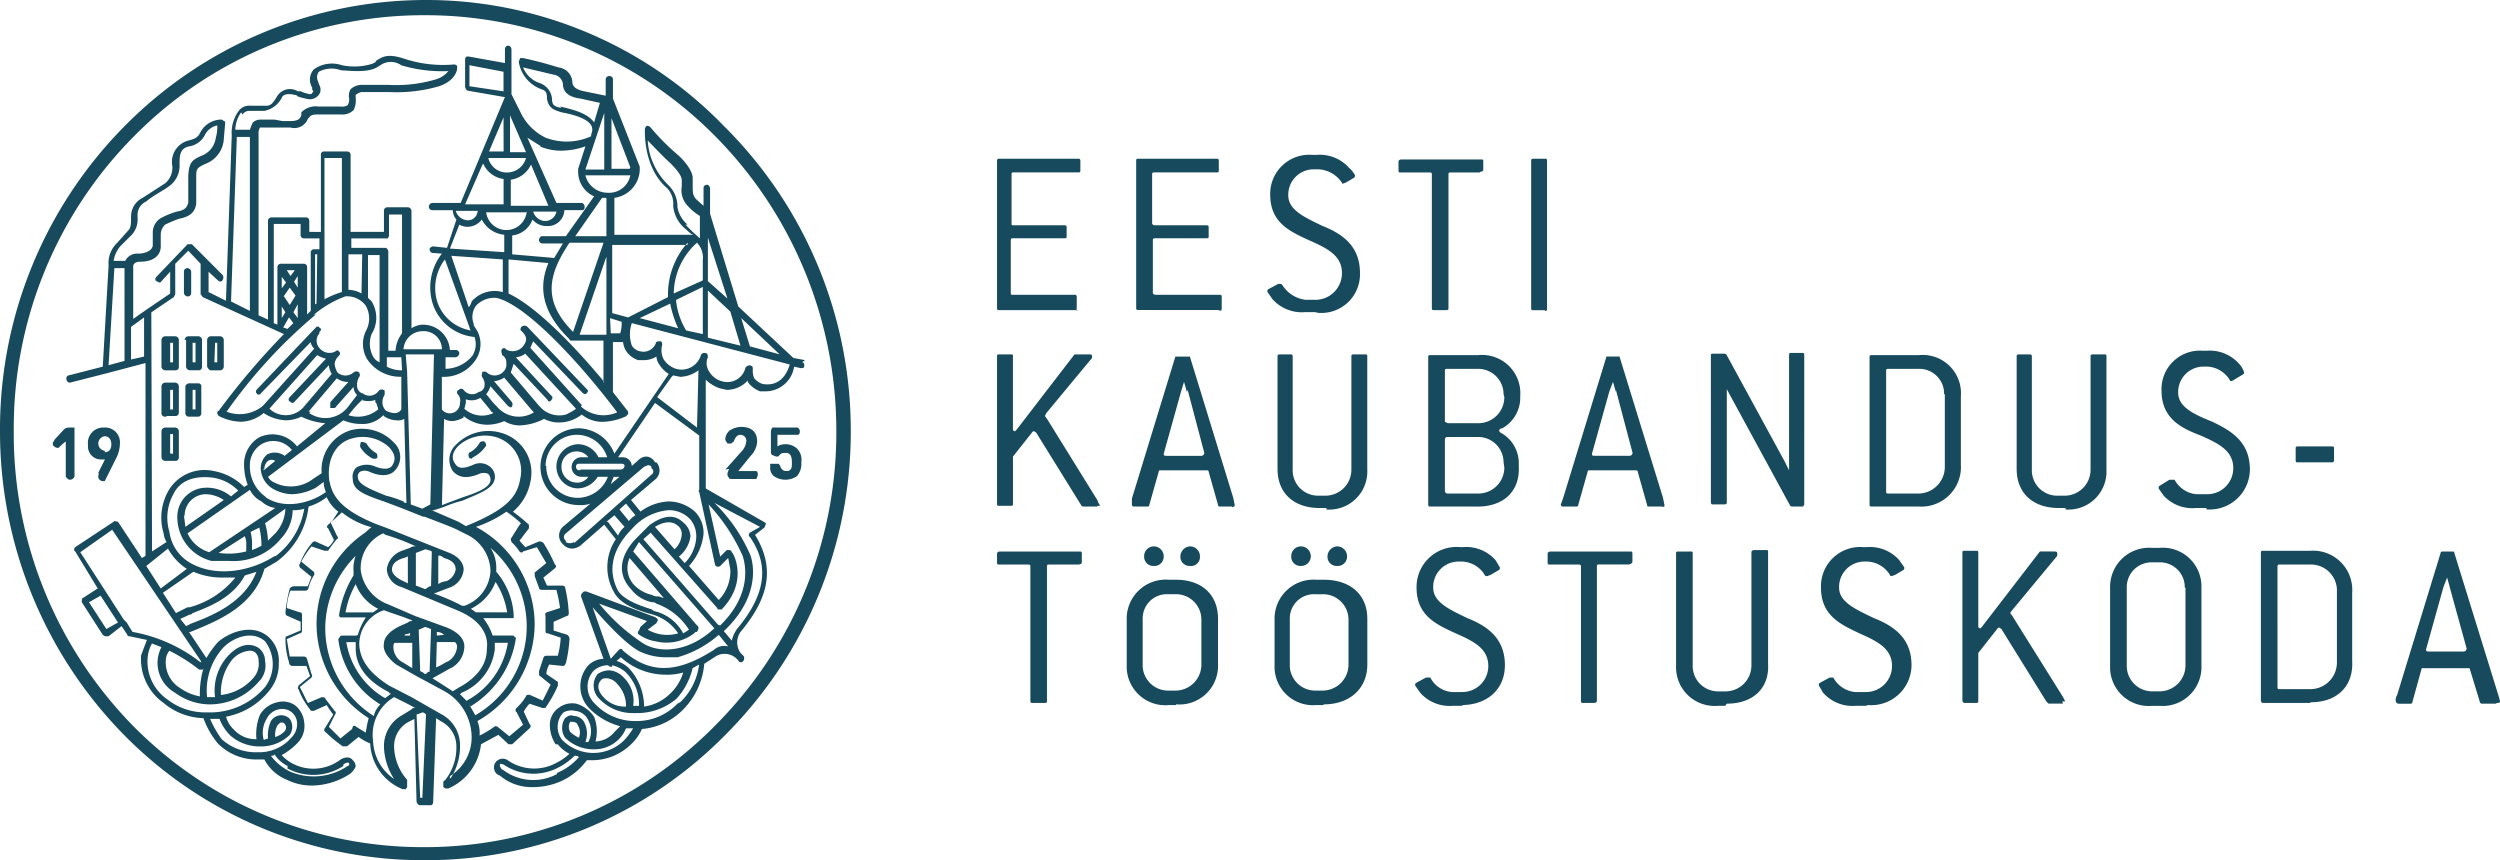
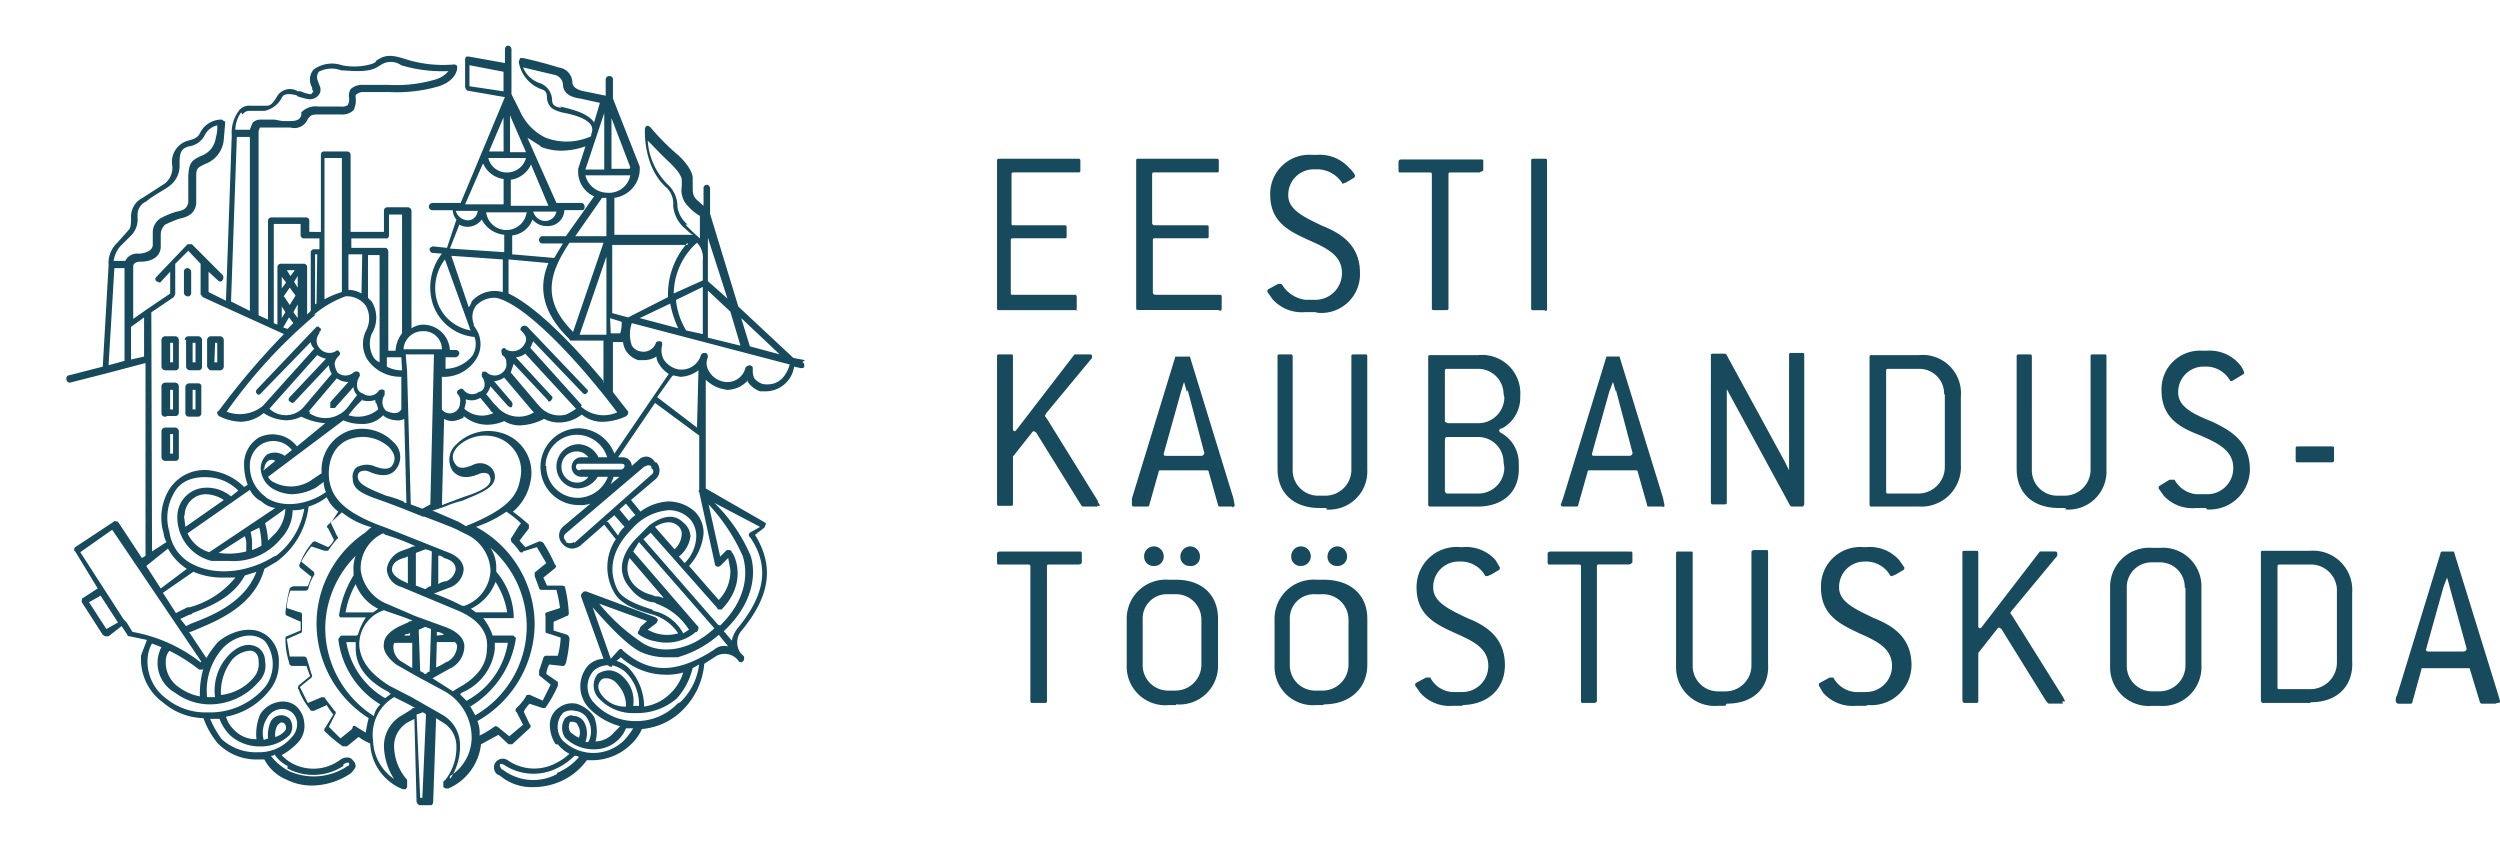
<svg xmlns="http://www.w3.org/2000/svg" width="232.505" height="80" viewBox="0 0 232.505 80">
  <g id="logo-et" transform="translate(-0.013)">
    <g id="Group_58" data-name="Group 58">
      <g id="Group_57" data-name="Group 57" transform="translate(68.893)">
-         <path id="Path_200" data-name="Path 200" d="M-2.359,67.464A37.889,37.889,0,0,1-29.385,78.787,37.864,37.864,0,0,1-56.479,67.532,38.8,38.8,0,0,1-67.6,40.1a38.525,38.525,0,0,1,11.12-27.363A37.843,37.843,0,0,1-29.452,1.415,37.864,37.864,0,0,1-2.359,12.671,38.925,38.925,0,0,1,8.9,40.1,38.485,38.485,0,0,1-2.359,67.464m.944-55.6A38.542,38.542,0,0,0-29.318,0a39.381,39.381,0,0,0-27.97,11.727A40.032,40.032,0,0,0-68.88,40.034,40.255,40.255,0,0,0-57.355,68.34,39.039,39.039,0,0,0-29.385,80,39.039,39.039,0,0,0-1.415,68.34,39.823,39.823,0,0,0,10.244,40.1,39.823,39.823,0,0,0-1.415,11.862" fill="#174a5d" fill-rule="evenodd" />
-       </g>
+         </g>
      <path id="Path_201" data-name="Path 201" d="M15.838,33.7h.27v-1.82h-.27Zm-.337.741h.876a.308.308,0,0,0,.27-.337V31.609a.361.361,0,0,0-.337-.337h-.944a.361.361,0,0,0-.337.337V34.1a.361.361,0,0,0,.337.337Zm2.426-.741h.27v-1.82h-.27Zm-.607-2.089V34.1a.361.361,0,0,0,.337.337h.876a.308.308,0,0,0,.27-.337V31.609a.361.361,0,0,0-.337-.337h-.944a.361.361,0,0,0-.337.337Zm-1.483,6.47h.27v-1.82h-.27Zm-.337.607h.876a.308.308,0,0,0,.27-.337V35.922a.361.361,0,0,0-.337-.337h-.944a.361.361,0,0,0-.337.337v2.494a.318.318,0,0,0,.337.337H15.5Zm.337,3.5h.27v-1.82h-.27Zm-.337.674h.876a.308.308,0,0,0,.27-.337V40.1a.361.361,0,0,0-.337-.337h-.944a.361.361,0,0,0-.337.337v2.426a.361.361,0,0,0,.337.337Zm2.426-4.785h.27v-1.82h-.27Zm.539-2.426h-.876a.361.361,0,0,0-.337.337v2.426a.318.318,0,0,0,.337.337h.876a.308.308,0,0,0,.27-.337V35.99a.271.271,0,0,0-.27-.337ZM19.949,33.7h.27v-1.82h-.2l-.067,1.82Zm-.337.741h.876a.361.361,0,0,0,.337-.337V31.609a.361.361,0,0,0-.337-.337h-.876a.361.361,0,0,0-.337.337V34.1C19.343,34.238,19.478,34.44,19.612,34.44Zm-2.089-6.874a.308.308,0,0,0,.27-.337V25.274a.361.361,0,0,0-.337-.337.318.318,0,0,0-.337.337v1.955a.361.361,0,0,0,.337.337" fill="#174a5d" fill-rule="evenodd" />
      <path id="Path_202" data-name="Path 202" d="M70.969,35.72a1.719,1.719,0,0,1-.809-.539,1.71,1.71,0,0,1-.135-.809c0-.135,0-.337-.135-.337-.2-.135-.4,0-.539.135a1.734,1.734,0,0,1-2.224,1.281,1.957,1.957,0,0,1-1.146-.876,1.374,1.374,0,0,1-.135-1.348c0-.135,0-.4-.27-.4a.345.345,0,0,0-.4.27A1.869,1.869,0,0,1,62.881,34.3a2.194,2.194,0,0,1-1.146-.876,1.852,1.852,0,0,1-.135-1.348c0-.135,0-.337-.2-.337-.135,0-.4,0-.4.2a1.231,1.231,0,0,1-1.415.741,1.155,1.155,0,0,1-.809-.539,3.13,3.13,0,0,1,0-2.089L73.463,33.9c-.674,2.224-2.292,1.82-2.494,1.82ZM69.756,49.537c-.135.135-.135.337,0,.4,1.82,2.628,1.483,5.324-1.146,8.492a2.948,2.948,0,0,0-.539,1.146l-.741-.876c3.37-3.168,2.763-6.2,2.494-7.009a15.189,15.189,0,0,0-3.37-4.92L70.7,49l-.944.539Zm-3.37,10.918c-3.5,2.224-6,2.224-8.492,0,0-.135-.2-.135-.337,0l-.741.809-1.685-4.785c.944,1.078,2.965,3.37,4.381,4.111a5.746,5.746,0,0,0,2.359.539h1.146a9.822,9.822,0,0,0,3.842-2.089l.876,1.078a1.446,1.446,0,0,0-1.348.337Zm-8.155,5.257a2.645,2.645,0,0,1-2.089-.876c-.135-.135-.876-.944-.2-1.618.135-.135.27-.135.539-.135a1.364,1.364,0,0,1,.944.539,2.9,2.9,0,0,1,.809,2.089Zm4.785-.27a5.248,5.248,0,0,1-3.842,1.618,5.142,5.142,0,0,1-3.842-1.618,2.205,2.205,0,0,1-.135-3.033,2,2,0,0,1,1.348-.539l.2.135h.2V61.87a2.933,2.933,0,0,1,1.213.607,4.169,4.169,0,0,1,1.281,3.168H58.9a3.023,3.023,0,0,0-.876-2.628,2.005,2.005,0,0,0-1.348-.674,2.037,2.037,0,0,0-1.078.337,1.726,1.726,0,0,0,.2,2.359,4.275,4.275,0,0,0,3.1,1.281h.337a5.659,5.659,0,0,0,3.707-1.348,6.4,6.4,0,0,0,1.483-2.831l.607-.337a5.825,5.825,0,0,1-1.752,3.5ZM53.85,68.61a3.386,3.386,0,0,1-.809-.539.942.942,0,0,1,0-.944h.135c.337,0,.539.135.539.27A1.267,1.267,0,0,1,53.85,68.61Zm4.246.2a4.067,4.067,0,0,1-5.8,0,1.928,1.928,0,0,1-.4-1.483,1.835,1.835,0,0,1,.539-1.078,1.521,1.521,0,0,1,1.078-.135,1.477,1.477,0,0,1,1.213.876,2.148,2.148,0,0,1,0,2.022h-.27a2.256,2.256,0,0,0-.135-1.887,1.135,1.135,0,0,0-.944-.539c-.337-.135-.539,0-.809.2a1.627,1.627,0,0,0,0,1.82A3.721,3.721,0,0,0,55.2,69.688a3.2,3.2,0,0,0,2.494-1.078,3.087,3.087,0,0,0,.539-.876H58.9a6.437,6.437,0,0,1-.809,1.078ZM51.828,71.98a4.651,4.651,0,0,1-5.055-.4c-.135,0-.2-.2-.27-.337V71.1c0-.135.27,0,.337,0a4.949,4.949,0,0,0,5.122.27,5.985,5.985,0,0,0,1.483-1.078c.135,0,.337,0,.4.135a5.539,5.539,0,0,1-2.089,1.483h.067Zm8.088-6.268A5.287,5.287,0,0,0,58.5,62.14a2.863,2.863,0,0,0-1.146-.674l.4-.337A6.2,6.2,0,0,0,61.8,62.746a5.6,5.6,0,0,0,1.752-.2,4.507,4.507,0,0,1-1.348,2.089,4.286,4.286,0,0,1-2.291,1.078Zm-.539-6.74a3.683,3.683,0,0,0,1.618.674,4.254,4.254,0,0,0,3.572-.741l.135-.135h.135l.135-.27c0-.135,0-.27-.135-.337L58.9,51.289l.539-.876,7.009,8.02c-2.359,2.224-5.055,2.359-6.6,1.415a17.991,17.991,0,0,1-4.111-3.707l4.448,1.618-.607.539-.135.337c-.2.2-.067.27-.067.337ZM58.568,51.9,61.735,55.6c-.2,0-.337-.135-.539-.135a.906.906,0,0,1-.539-.135,3.286,3.286,0,0,1-1.685-.944,2.278,2.278,0,0,1-.4-2.494Zm2.089,4.785c-1.078-.337-2.628-.876-3.168-1.752-.674-1.281-1.078-3.37,1.348-5.8a5.045,5.045,0,0,1,3.37-1.685,2.708,2.708,0,0,1,2.022.876,2.459,2.459,0,0,1,.539,1.618,3.694,3.694,0,0,1-1.078,2.426l-.539-.607a2.905,2.905,0,0,0,1.078-1.887,1.736,1.736,0,0,0-.674-1.281c-.809-.809-1.887-.674-3.168.27l-1.146,1.146c-.944.944-2.291,2.9-.539,4.785a3.225,3.225,0,0,0,1.955,1.213.5.5,0,0,1,.4.135,5.9,5.9,0,0,1,3.033,2.426l-.539.337a4.084,4.084,0,0,0-2.763-2.089Zm-4.246-8.155.741-.607L58.1,49a2.12,2.12,0,0,0-.607.809l-.944-1.281Zm-3.033,1.887a.727.727,0,0,1-.741,0v-.135a.408.408,0,0,1,0-.674l7.279-6.2.337-.135c.135,0,.27,0,.337.135v.135a.345.345,0,0,1,0,.607L53.446,50.48Zm3.707-6.066h.539l-.809.674ZM50.75,43.4a2.934,2.934,0,0,1,2.9-2.965,2.973,2.973,0,0,1,2.831,2.089H55.67a2.149,2.149,0,0,0-1.887-1.213A2.087,2.087,0,0,0,51.761,43.4a2.028,2.028,0,0,0,2.022,2.022,2.245,2.245,0,0,0,1.82-1.078h.944A3.035,3.035,0,0,1,53.715,46.3a2.934,2.934,0,0,1-2.9-2.965H50.75Zm3.168.944h.809a1.224,1.224,0,0,1-1.078.539A1.439,1.439,0,0,1,52.233,43.4a1.382,1.382,0,0,1,1.415-1.415,1.31,1.31,0,0,1,1.078.539H54.12a.91.91,0,1,0-.067,1.82h-.135Zm0-.607a.318.318,0,0,1-.337-.337.247.247,0,0,1,.27-.27h3.909c.135,0,.337,0,.337.2a.361.361,0,0,1-.337.337H54.052Zm5.661,3.842L58.7,46.5l2.224-1.887A1.1,1.1,0,0,0,61.062,43h-.135a.951.951,0,0,0-.809-.539,1.082,1.082,0,0,0-.741.337l-.607.539a.836.836,0,0,0-.876-.809h-.4l3.437-5.055,4.111,3.033V45.56s-.135.135,0,.2l1.483,6.807s.135.135.2.135a.371.371,0,0,0,.337-.135l.674-.674.2,1.078A3.848,3.848,0,0,1,66.858,55.8l-2.763-3.168a5.2,5.2,0,0,0,1.348-2.965,2.792,2.792,0,0,0-.809-2.089,3.73,3.73,0,0,0-2.426-.944,4.769,4.769,0,0,0-2.628.944Zm-1.078.876-.876-1.078.607-.539.876,1.078a2.325,2.325,0,0,0-.607.539Zm4.246,2.628L60.927,49c.876-.539,1.618-.539,2.089-.135a.948.948,0,0,1,.4.809,2.016,2.016,0,0,1-.674,1.415ZM66.79,58.1l-6.942-7.953.674-.607,6.2,7.009c0,.135.135.135.2.135h.2c2.561-2.628,1.078-5.324.944-5.324a.215.215,0,0,0-.2-.2H67.6l-.607.607-1.078-4.853a17.4,17.4,0,0,1,3.168,4.785c.27.809.876,3.572-2.089,6.47ZM62.612,34.912l.674.135a3.015,3.015,0,0,0,1.685-.607l-.135,5.324-3.707-2.831,1.348-1.887Zm-5.864-5.324,1.078.337A2.968,2.968,0,0,1,57.692,31h-.876l-.067-1.415Zm-.539,5.931c-2.359-2.831-6.066-6.874-8.9-8.222V24.128l3.707.337c-.876,2.089-.741,4.448,1.955,7.077,0,.135.135.135.2.135h2.965v3.909ZM54.12,37.675,49.334,32.35l.27-.607,4.583,4.785c.135.135.337.2.4,0,.135,0,.135-.27,0-.337l-5.527-5.8a.408.408,0,0,0-.539,0c-.135.135-.135.337,0,.4.539.539.539.876.135,1.415a1.247,1.247,0,0,1-1.618.27c0-.135-.27-.135-.337,0-.135.135,0,.4,0,.539a.774.774,0,0,1,.4.741.926.926,0,0,1-.27.809,1.1,1.1,0,0,1-1.618,0h-.337c0,.135-.135.337,0,.539a1.043,1.043,0,0,1,.2.741.639.639,0,0,1-.539.607.993.993,0,0,1-1.415-.2c-.135-.135-.337-.135-.4,0a.215.215,0,0,0-.2.2V36.6a.883.883,0,0,1,.27.876.966.966,0,0,1-.337.741.937.937,0,0,1-1.348-.135V35.046a3.554,3.554,0,0,0,3.168-1.618,2.609,2.609,0,0,0,.135-2.628l-.337-.539v-.135a1.786,1.786,0,0,1,.2-1.685,2.36,2.36,0,0,1,1.887-.741c2.763.607,7.751,6,11.255,10.649a3.126,3.126,0,0,1-3.37-.539Zm-3.976.067-2.628-3.1.27-.809,3.168,3.37a.132.132,0,0,0,.135.135.239.239,0,0,0,.2-.135c.135-.135.135-.337,0-.4l-3.3-3.572a1.8,1.8,0,0,0,.876-.337l4.718,5.122a5.069,5.069,0,0,1-.944.539,2.4,2.4,0,0,1-2.291-.607Zm-3.976,0c-.27-.2-.674-.809-.944-1.078a2.024,2.024,0,0,0,.4-.741l1.618,1.82.2.135h.135a.41.41,0,0,0,0-.539l-1.618-1.887a2.008,2.008,0,0,0,.944-.337l2.628,3.1.135.135A2.669,2.669,0,0,1,46.167,37.742Zm-2.965.27.135-.539v-.337A1.546,1.546,0,0,0,44.684,37l.944,1.146c0,.135.135.135.27.27a2.454,2.454,0,0,1-2.7-.4Zm-3.909,9.3-1.078-.4-.337-12.2v-.135l-.135-1.618h2.628l-.337,13.951-.741.4Zm2.089-.2A10.6,10.6,0,0,1,43,46.571c1.752-.741,2.9-1.146,3.033-2.089a1.2,1.2,0,0,0-.539-1.146,1.462,1.462,0,0,0-1.415-.135c-.876.4-1.415.4-1.685,0-.27-.337-.539-.944.27-1.752A3.7,3.7,0,0,1,46.1,40.64a3.275,3.275,0,0,1,2.291,3.909c-.27,1.618-1.213,2.831-5.055,4.381l-.674-.4-2.494-1.078C40.1,47.582,41.382,47.11,41.382,47.11Zm6.874,1.82-.674,1.078c-.135.135,0,.337,0,.4a4.64,4.64,0,0,1,.741.876c.135.135.27.135.337,0l1.281-.4.876,1.483-1.078.876v.337l.4,1.078c0,.135.135.2.27.2h1.348a12.418,12.418,0,0,1,.337,1.685l-1.213.4c-.135,0-.2.2-.135.337v1.348c0,.135,0,.27.2.27l1.213.4a7.937,7.937,0,0,1-.27,1.685H50.885c-.135,0-.27,0-.337.2l-.4,1.213v.4l1.078.876-.741,1.483-1.213-.539c-.135,0-.337,0-.337.135a4.707,4.707,0,0,1-.876,1.078c-.135.135-.135.337,0,.4L48.66,67.4,47.38,68.475,46.3,67.6s-.2-.135-.337,0a8.576,8.576,0,0,1-1.348.809,2.988,2.988,0,0,0-.2-1.348,10.459,10.459,0,0,0,5.324-9.031A10.34,10.34,0,0,0,44.28,49a11.077,11.077,0,0,0,2.831-1.415,10.5,10.5,0,0,1,1.348,1.078ZM41.921,72.384a5.478,5.478,0,0,0,.876-3.1,3.252,3.252,0,0,0-1.685-2.831l-2.831-1.618-2.089-1.078c-1.146-.741-2.628-1.887-2.763-3.707a3.339,3.339,0,0,1,2.291-3.3c.674.27,1.618.539,2.426.876a.239.239,0,0,1,.2.135.5.5,0,0,0-.4.135l-.607.27c-1.213.539-1.618,1.213-1.618,1.685-.135.607.337,1.348,1.146,1.955l1.887,1.078L41.382,64.3a4.938,4.938,0,0,1,2.494,4.313,4.238,4.238,0,0,1-2.022,3.572v.2ZM39.292,74.2h-.2l-.337-7.751a2.774,2.774,0,0,0,.539-.2.573.573,0,0,1,.337.2L39.292,74.2Zm-1.887-7.683a3.289,3.289,0,0,0-1.685,2.831,5.816,5.816,0,0,0,.944,3.1,4.477,4.477,0,0,1-1.955-3.572,4.059,4.059,0,0,1,1.955-4.044l1.348.674.607.337c-.135,0-.27,0-.337.135l-.876.539ZM32.755,67.8l-1.078.876L30.6,67.6l.539-1.078q.2-.3,0-.4l-.876-1.146c0-.135-.2-.135-.337-.135l-1.281.539L27.9,63.892l1.078-.876s.135-.2,0-.337l-.4-1.348a.308.308,0,0,0-.337-.27H26.959l-.27-1.618L27.9,58.9c.135,0,.2-.135.2-.27V57.287c0-.2,0-.337-.2-.337l-1.213-.4a4.633,4.633,0,0,1,.337-1.618h1.348a.308.308,0,0,0,.337-.27,3.93,3.93,0,0,1,.539-1.213c0-.135,0-.27-.135-.337l-1.078-.876a8.573,8.573,0,0,1,.944-1.415l1.213.4h.337a11.238,11.238,0,0,1,.809-1.078c.135,0,.135-.2,0-.337l-.607-1.281h.135l.944-.876A7.448,7.448,0,0,0,34.44,49h.135l-.607.539a10.249,10.249,0,0,0-4.516,8.492A10.444,10.444,0,0,0,34.3,66.79a11.9,11.9,0,0,0-.27,1.348l-.876-.539c-.135-.135-.27-.135-.337,0Zm10.177-3.37a5.025,5.025,0,0,0,3.1-4.044v-.607h1.213A7.426,7.426,0,0,1,43.4,65.173l-.539-.539c-.067,0-.067-.067.067-.2ZM46.1,54.12a7.261,7.261,0,0,1,1.078,2.831h-2.9l-.472-.337A4.577,4.577,0,0,0,46.1,54.12Zm-8.155-2.359v2.494l-.4-.2c-.607-.27-1.078-.674-1.078-1.078,0-.539.4-.876,1.078-1.078.135,0,.27-.135.4-.135ZM40.1,54.524h-.135l-.4.27-.876-.337V51.424l.876-.337a2.142,2.142,0,0,1,.607.2L40.1,54.524ZM41.314,51.9c.741.2,1.078.539,1.078,1.078a1.453,1.453,0,0,1-.876,1.078,1.413,1.413,0,0,0-.741.27V51.693c.2-.067.337.067.539.2Zm-6.6,5.055H32.148a8.127,8.127,0,0,1,.944-2.628,4.3,4.3,0,0,0,2.089,2.291l-.472.337Zm-1.55,2.157H31.811a.239.239,0,0,0-.2.135l-.135.2a8.224,8.224,0,0,0,3.909,6.066,2.151,2.151,0,0,0-.607,1.078,9.736,9.736,0,0,1-4.516-8.155,9.6,9.6,0,0,1,2.831-6.74,3.287,3.287,0,0,0-.2,1.415v.4a9.782,9.782,0,0,0-1.348,3.707.239.239,0,0,0,.135.2h2.359a5.935,5.935,0,0,0-.741,1.618Zm2.628,5.8a7.421,7.421,0,0,1-3.572-5.19h.876v.607c0,1.618,1.078,3.033,3.1,4.044,0,.135.135.135.2.135l-.539.4Zm6.133-2.763A2.331,2.331,0,0,0,43.2,60.118c0-.539-.337-1.213-1.618-1.752l-2.965-1.078-2.494-1.078a3.956,3.956,0,0,1-2.561-3.168A3.543,3.543,0,0,1,35.653,49.6l.2.135a20.44,20.44,0,0,1,2.831,1.078.81.81,0,0,0-.539.135l-.741.27a2.132,2.132,0,0,0-1.415,1.685,1.8,1.8,0,0,0,1.348,1.685l5.324,2.224c2.494,1.078,2.763,2.628,2.628,3.572,0,1.82-1.483,2.965-2.628,3.572l-.539.337-.2-.135-1.685-1.078,1.685-.944ZM40.64,59.107V58.77a1.03,1.03,0,0,1,.674.27l-.674.067Zm0,.607h1.685a.583.583,0,0,1,.2.4,1.737,1.737,0,0,1-.876,1.415c-.135,0-.539.337-1.078.539l.067-2.359Zm-1.55,2.7-.135-3.842.607-.27.539.2-.135,3.976h-.135l-.2.2c-.135,0-.135,0-.27-.135ZM36.6,60.185c0-.135,0-.337.135-.4h1.618V62.14l-.876-.539a1.608,1.608,0,0,1-.876-1.415Zm1.55-1.348v.27h-.539l.135-.135c.2,0,.4-.067.4-.135Zm5.594,6.874a8.929,8.929,0,0,0,4.246-6.335.132.132,0,0,0-.135-.135c0-.135-.135-.135-.27-.135H45.83a5.413,5.413,0,0,0-.876-1.618h2.831v-.337a6.8,6.8,0,0,0-1.618-3.976v-.337a3.369,3.369,0,0,0-.539-1.887A9.676,9.676,0,0,1,49,58.231a9.571,9.571,0,0,1-4.785,8.29l-.607-1.078ZM30.666,44.886c-.337-2.089.539-3.707,2.089-4.111a3.622,3.622,0,0,1,3.437.809c.741.809.539,1.348.27,1.752-.27.337-.876.337-1.685,0a1.955,1.955,0,0,0-1.618.135,1.182,1.182,0,0,0-.337,1.078c0,1.078,1.146,1.483,2.9,2.089l1.618.607,2.022.809h.135c1.415.539,2.831,1.078,3.168,1.281l.674.337a3.891,3.891,0,0,1,2.291,3.37,3.623,3.623,0,0,1-2.426,3.3H43A20.245,20.245,0,0,0,40.371,55.2l1.415-.539a1.959,1.959,0,0,0,1.348-1.685c0-.674-.539-1.281-1.483-1.618l-5.594-2.224-1.078-.4c-2.628-1.078-4.044-2.224-4.313-3.976Zm-6,1.281a3.449,3.449,0,0,1-1.415-2.831,2.294,2.294,0,0,1,1.078-2.022,2.194,2.194,0,0,1,2.831.539l-.674.539a1.565,1.565,0,0,0-1.618-.135,1.7,1.7,0,0,0-.607,1.348,2.3,2.3,0,0,0,1.078,1.82,3.772,3.772,0,0,0,1.82.539,4.98,4.98,0,0,0,2.224-.607l.741-.539v.2a2.389,2.389,0,0,0,.2.741c-1.281.944-3.707,1.685-5.527.539Zm.809,5.594c-1.887,1.213-5.055,2.022-7.616.674a3.929,3.929,0,0,1-2.089-2.965,4.551,4.551,0,0,1,.4-3.572c.27-.539,1.078-1.752,3.572-1.483a4.155,4.155,0,0,1,2.426,1.213l-.674.539a3.471,3.471,0,0,0-2.359-.809,2.691,2.691,0,0,0-2.628,2.561,4.189,4.189,0,0,0,3.168,4.246H21.3a5.68,5.68,0,0,0,4.853-2.089,3.9,3.9,0,0,0,1.078-2.628,3.153,3.153,0,0,0,1.078-.135,6.949,6.949,0,0,1-2.628,4.381Zm-7.616,6.2-.27.135-.27.135-.539-.674.876-.4c.135,0,.135,0,.27-.135,1.348-.539,3.707-1.348,4.853-3.5l1.078-.337c-1.078,2.831-4.044,4.044-6,4.785h0Zm.809,3.639a14.317,14.317,0,0,0-6.335-2.831l-.539-.876-.135-.135-.135-.135L7.481,51.356l2.965-2.089,8.29,12.266-.067.067Zm.27.539a8.533,8.533,0,0,0-.337,2.628,4.726,4.726,0,0,1-1.887-.809A2.785,2.785,0,0,1,15.434,61.4a1.42,1.42,0,0,1,.337-.876,15.7,15.7,0,0,1,2.763,1.752h.4V62.14Zm2.628-.741a2.444,2.444,0,0,1,1.618-.876.81.81,0,0,1,.539.135,1.01,1.01,0,0,1,.337.809,1.93,1.93,0,0,1-.4,1.483,4.631,4.631,0,0,1-3.1,1.685A4.926,4.926,0,0,1,21.567,61.4Zm-.741-1.213c.876-.876,2.628-1.618,3.842-.539a3.521,3.521,0,0,1,0,4.246,6.7,6.7,0,0,1-5.392,2.359,5.7,5.7,0,0,1-3.707-1.213,4.282,4.282,0,0,1-1.82-3.909,3.15,3.15,0,0,1,.4-1.281l.876.337a3.329,3.329,0,0,0-.337,1.078,3.182,3.182,0,0,0,1.618,3.168,5.421,5.421,0,0,0,3.168,1.078,5.975,5.975,0,0,0,4.583-2.089,2.116,2.116,0,0,0,.607-1.955,1.509,1.509,0,0,0-.607-1.213c-.876-.539-1.887-.27-2.831.741a4.766,4.766,0,0,0-1.213,3.842h-.741a5.915,5.915,0,0,1,1.55-4.65Zm4.987,7.279c.135-.135.27-.27.337-.27.135,0,.27,0,.337.135a.5.5,0,0,1,0,.674,1.935,1.935,0,0,1-.876.539A1.829,1.829,0,0,1,25.813,67.464Zm-4.448.876A4.093,4.093,0,0,0,24.2,69.419a3.811,3.811,0,0,0,2.763-1.078,1.311,1.311,0,0,0,0-1.483,1.116,1.116,0,0,0-.876-.337,1.148,1.148,0,0,0-.876.539,3.161,3.161,0,0,0-.27,1.618l-.4.135a2.49,2.49,0,0,1,.27-1.955,1.626,1.626,0,0,1,1.078-.876,1.478,1.478,0,0,1,1.078.135,1.392,1.392,0,0,1,.674,1.078,1.783,1.783,0,0,1-.539,1.415,3.928,3.928,0,0,1-3.1,1.348,4.7,4.7,0,0,1-3.37-1.213,9.354,9.354,0,0,1-1.078-1.887h.876a4.283,4.283,0,0,0,.944,1.483Zm5.459,3.168a5.118,5.118,0,0,0,5.122-.27V71.1s.337-.27.539-.135V71.1a.132.132,0,0,1-.135.135,5.625,5.625,0,0,1-5.324.539,4.913,4.913,0,0,1-1.82-1.483c.135,0,.27,0,.337-.135a3.068,3.068,0,0,0,1.213,1.078v.27ZM9.907,58.5,8.29,56.007,9.368,55.4l1.618,2.494L9.907,58.5Zm5.257-3.37,2.831-1.955a6.83,6.83,0,0,0,2.831.539H21.9a8.255,8.255,0,0,1-4.246,2.763h-.2l-1.078.539-1.213-1.887Zm.472-4.111a5.257,5.257,0,0,0,1.752,1.887l-2.426,1.82-1.348-2.089,2.022-1.618Zm1.55-3.033a1.983,1.983,0,0,1,1.887-2.022,3.108,3.108,0,0,1,1.752.539L17.254,49l-.135-1.078Zm2.291,3.37A3.223,3.223,0,0,1,17.456,49.6l5.8-4.044a2.376,2.376,0,0,0,1.078,1.078,2.277,2.277,0,0,0,1.281.607l-6.133,4.111Zm5.459-1.078a6.766,6.766,0,0,0-.27-1.618l1.887-1.348a3.6,3.6,0,0,1-.876,2.224l-.741.741Zm-1.618-.809.809-.4a6.79,6.79,0,0,1,.2,1.685,5.082,5.082,0,0,1-.876.4v-.337A4.586,4.586,0,0,0,23.319,49.469Zm-.539.4a1.85,1.85,0,0,1,.135.876v.539a6.438,6.438,0,0,1-2.561.135l2.426-1.55ZM14.086,29.048l2.089-1.415.135-.27V24.532l1.213-1.213,1.146,1.213v2.831l.2.27L26.42,31.07a68.773,68.773,0,0,0-6.066,7.144c-.135,0-.135.135-.135.27l.135.2a4.687,4.687,0,0,0,2.089.539,3.408,3.408,0,0,0,2.089-.809,4.047,4.047,0,0,0,2.089.674,3.363,3.363,0,0,0,1.415-.337,6.05,6.05,0,0,0,2.224.607l-2.628,2.157a2.866,2.866,0,0,0-3.572-.809,2.912,2.912,0,0,0-1.348,2.561,5.447,5.447,0,0,0,.337,1.82l-.337.2a5.274,5.274,0,0,0-2.831-1.483,3.891,3.891,0,0,0-4.111,1.685,5.035,5.035,0,0,0-.539,4.111,1.916,1.916,0,0,0,.27.809l-1.348.876-.067-22.241ZM12.2,33.429V30.4l1.213-.876v3.639l-1.213.27Zm-1.55-8.492h.944v8.627l-1.483.4Zm.539-2.022,1.078-1.078a2.122,2.122,0,0,0,.539-1.618v-.2a1.342,1.342,0,0,1,.809-1.281c.607-.539,1.685-1.078,2.022-1.348A2.335,2.335,0,0,0,16.714,15.3c0-.809,0-1.483.876-1.685a1.961,1.961,0,0,0,1.483-1.078,1.688,1.688,0,0,1,1.146-.876,3.535,3.535,0,0,1-.135,1.146,2.073,2.073,0,0,1-1.348,1.685c-.876.4-1.146.607-1.213,1.887v2.494c-.135.4-.27.674-1.078.809a7.548,7.548,0,0,0-1.483.607,1.563,1.563,0,0,0-.741,1.348V22.78c0,.539-.741.809-1.348.809a1.232,1.232,0,0,0-1.213.674H10.581a2.751,2.751,0,0,1,.607-1.348ZM22.039,12.738h1.213V28.913L21.5,28.037Zm.539-2.089a.708.708,0,0,1,.607-.337H24.6A2.355,2.355,0,0,0,26.217,9.1c.135-.4.741-.4,1.213-.27.135,0,.135,0,.27.135a6.064,6.064,0,0,0,1.078.27,1.087,1.087,0,0,0,.876-.4.83.83,0,0,0,.135-.741l-.135-.337c-.135-.4-.27-.607,0-1.078a2.511,2.511,0,0,1,2.089-.135c.607,0,2.359.27,3.3-.27l.337-.2a1.671,1.671,0,0,1,1.955,0,13.377,13.377,0,0,0,4.381.539,2.447,2.447,0,0,1-1.078.741,12.976,12.976,0,0,1-4.516.539H33.7a1.531,1.531,0,0,0-1.078.4,1.222,1.222,0,0,0-.135.876,1.108,1.108,0,0,1-.135.607.906.906,0,0,1-.607.135H29.655a1.852,1.852,0,0,0-1.618.539v.27c-.135.337-.27.539-1.078.539h-.674l-.741-.135H24.2a1.03,1.03,0,0,0-.674.27,4.647,4.647,0,0,0-.27.674H21.9a2.871,2.871,0,0,1,.539-1.618Zm2.831,10.177H27.97V21.9a.308.308,0,0,0,.337.27h1.415v1.011h-.539a.308.308,0,0,0-.27.337v5.392l-.337.337V24.8a.308.308,0,0,0-.337-.27H26.15a.318.318,0,0,0-.337.337v5.324l-.337-.135V20.826Zm6.4-6.133V27.161a8.245,8.245,0,0,0-1.618.674V14.693Zm4.044,7.548a.361.361,0,0,0,.337-.337V19.949h1.213V31A2.918,2.918,0,0,0,36.8,32.62h-.674V23.387c0-.135-.135-.337-.27-.337H32.687v-.876h3.37Zm1.55,12.2A2.926,2.926,0,0,1,35.99,34.1v-.876h1.348l.067,1.213Zm-8.694,3.842,2.628-3.1a1.715,1.715,0,0,0,1.078.337l-1.685,1.887v.539H31c.135,0,.2,0,.27-.135l1.618-1.82a1.082,1.082,0,0,0,.337.741l-.876,1.146a2.649,2.649,0,0,1-3.572.539l.135-.135Zm.809-5.257a2.917,2.917,0,0,0,.809.337l-3.37,3.572c-.135.135-.135.337,0,.4l.2.135c.135,0,.135,0,.27-.135l3.168-3.37a1.916,1.916,0,0,0,.27.809l-2.628,3.1a2.207,2.207,0,0,1-3.168.135l4.448-4.987ZM33.631,37.2a2.078,2.078,0,0,0,1.281,0c0,.135,0,.27.135.337,0,.2.135.337.135.539a2.923,2.923,0,0,1-2.763.539l.27-.337a8.93,8.93,0,0,1,1.078-1.146Zm0-9.907a2.522,2.522,0,0,0-1.213-.337v-3.3H33.7L33.631,27.3Zm1.685,6.4a1.212,1.212,0,0,1-.607-.539,2.527,2.527,0,0,1-.135-2.089,2.872,2.872,0,0,0,0-3.033l-.337-.337V23.724h1.078V33.7Zm-5.864-5.459-.135.067v-4.65h.2l-.067,4.583Zm-.27,1.078.135-.135a9.743,9.743,0,0,1,2.831-1.618,2.176,2.176,0,0,1,1.887.876,2.412,2.412,0,0,1,0,2.359,2.782,2.782,0,0,0,.135,2.628,3.705,3.705,0,0,0,3.168,1.618v3.033c-.337.539-.944.337-1.415.135a1.077,1.077,0,0,1-.337-.674,1.216,1.216,0,0,1,.2-.809v-.4a.408.408,0,0,0-.539,0,1.029,1.029,0,0,1-1.483.27.71.71,0,0,1-.539-.674,1.4,1.4,0,0,1,.2-.876c.135-.135,0-.337,0-.4a.408.408,0,0,0-.539,0,1.127,1.127,0,0,1-1.483,0,1.916,1.916,0,0,1-.27-.809,1.171,1.171,0,0,1,.4-.741c.135-.135.135-.337,0-.4,0-.135-.27-.135-.337,0a1.2,1.2,0,0,1-1.483-.337,1.024,1.024,0,0,1,0-1.348v-.135c.2-.135.2-.337,0-.4,0-.135-.27-.135-.337,0l-.135.135-5.324,5.594c-.135.135-.135.337,0,.4,0,.135.27.135.337,0l4.65-4.785a1.111,1.111,0,0,0,.337.607l-4.785,5.324a3.394,3.394,0,0,1-3.37.539,47.309,47.309,0,0,1,8.29-9.031h-.2Zm-2.291.2.4.539-.539.539-.4-.135.539-.944Zm.135-3.842-.337-.539h.741l-.4.539Zm.337.539.337-.539v1.078l-.337-.539Zm.337,2.089v1.281l-.4-.539.4-.741Zm-1.348-.674.607-.876.539.741-.539.876-.539-.809Zm-.135.876.337.539-.337.539Zm.4-2.224-.4.539V25.746ZM24.6,43.606a.966.966,0,0,1,.337-.741.61.61,0,0,1,.674,0l-1.078.876v-.135Zm12-2.494a4.069,4.069,0,0,0-4.044-1.078,3.87,3.87,0,0,0-2.628,3.976l-.809.539a3.407,3.407,0,0,1-3.572.337,1.212,1.212,0,0,1-.607-.539l7.009-5.257a4.072,4.072,0,0,0,1.618.337,2.648,2.648,0,0,0,2.089-.809l.135.135a2.237,2.237,0,0,0,1.078.337,1.224,1.224,0,0,0,.741-.135l.2,7.818c-.135,0-.2,0-.27-.135a10.6,10.6,0,0,0-1.618-.539c-1.685-.674-2.561-1.078-2.628-1.685a.559.559,0,0,1,.2-.539,1,1,0,0,1,.876,0c1.213.539,2.089.337,2.494-.27a1.825,1.825,0,0,0-.27-2.494Zm4.516-8.627H37.54A1.787,1.787,0,0,1,39.36,30.8a1.685,1.685,0,0,1,1.752,1.685Zm-.4-4.313a4.366,4.366,0,0,1,.674-4.044l2.291,6.335a.417.417,0,0,0,.135.27,3.978,3.978,0,0,1-3.1-2.561Zm3.707-8.492a.9.9,0,0,1-.944.809,1.22,1.22,0,0,1-1.078-.876h2.089Zm.539-4.448a2.41,2.41,0,0,0,1.887,1.415v2.359H43.269L44.886,15.3Zm1.887-1.146H45.493l1.348-3.168ZM43.673,8.02V6.066l3.168.607v1.82ZM49,19.68a1.9,1.9,0,0,1-3.774.067H48.93Zm2.763,0a1.082,1.082,0,0,1-1.078.876A1.22,1.22,0,0,1,49.6,19.68Zm-4.246-2.965A2.444,2.444,0,0,0,49.4,15.3l1.618,3.842h-3.5V16.714Zm1.415-2.022a1.818,1.818,0,0,1-1.752,1.348,1.746,1.746,0,0,1-1.752-1.348Zm-1.483-3.976.135.337,1.348,3.1H47.447Zm-5.594,12.4.876-2.224a1.536,1.536,0,0,0,.741.2,1.659,1.659,0,0,0,1.348-.674,2.628,2.628,0,0,0,2.089,1.415v1.618Zm4.583,3.976a2.832,2.832,0,0,0-2.561.944,1.327,1.327,0,0,1-.27.539l-1.618-4.785,4.785.337v3.033Zm3.774-13.479a5.158,5.158,0,0,0,2.022.4,7.084,7.084,0,0,0,2.224-.4L53.783,15.7v.27a2.491,2.491,0,0,0,1.483,2.291l-2.628,3.707H50.413c-.135,0-.27.2-.27.337a.318.318,0,0,0,.337.337h1.887l-.809,1.348-3.909-.337V21.9a2.291,2.291,0,0,0,1.887-1.483,1.7,1.7,0,0,0,1.348.607A1.528,1.528,0,0,0,52.5,19.545h1.685c.135,0,.2-.135.2-.337,0-.135-.135-.337-.27-.337H51.761l-2.7-6.066,1.281.809Zm2.022-3.572c-.607-.135-.809-.2-.876-.674a1.712,1.712,0,0,0-1.078-1.618A2.526,2.526,0,0,1,48.66,6.268l2.831.674a1,1,0,0,1,.876.876c0,.741.539,1.213,1.618,1.348l1.82.4-.539,1.82c-.607-.876-2.022-1.213-3.168-1.483ZM58.568,15.7H56.883V10.986l1.752,4.583Zm-2.359-5.19v5.257H54.457l1.752-5.257Zm.337,7.414a2.121,2.121,0,0,1-2.089-1.618h4.179A2.013,2.013,0,0,1,56.546,17.928Zm-.135,5.931v7.279H53.917l2.494-7.279Zm0-5.324v3.437h-2.9L56.007,18.4h.4v.135Zm-3.437,4.044h3.168l-2.831,8.29C50.345,27.9,51.087,25.409,52.974,22.578Zm10.986,0a7.228,7.228,0,0,0-1.82,5.055L58.433,29.52l-1.483-.4V22.78H63.96v-.2Zm0-1.685a2.741,2.741,0,0,1-.944-1.618,2.753,2.753,0,0,0-.876-2.089,6.3,6.3,0,0,1-1.887-4.111c.539.539,1.281,1.348,2.089,2.089.539.539,1.078,1.146,1.078,1.618v.539a2.107,2.107,0,0,0,.607,1.887,4.637,4.637,0,0,0,1.078.876v2.089l-.674-.607-.674-.674Zm3.707,6.874-1.82-1.618V22.106l1.82,5.661Zm-1.82-.741,2.089,1.955.944,3.168-3.033-.741V27.026Zm-1.011-4.448a2.012,2.012,0,0,1,.539,1.618v1.887l-2.7,1.213a6.43,6.43,0,0,1,2.157-4.718Zm-1.752,7.953-3.572-.944,2.831-1.348a10.083,10.083,0,0,0,.741,2.291Zm.741.2a6.705,6.705,0,0,1-.944-2.831l2.494-1.213V31.07l-1.55-.337Zm8.694,2.224-2.763-.741-.809-2.628Zm2.359.539-1.078-.2-5.122-4.785-2.628-8.627V17.523c0-.135-.135-.337-.27-.337a.308.308,0,0,0-.337.27v1.685l-.607-.539c-.4-.4-.4-.607-.4-1.483V16.58c0-.876-1.146-1.955-1.281-2.089a21.312,21.312,0,0,1-2.628-2.628c-.135-.135-.27-.2-.4-.135a.471.471,0,0,0-.135.27c0,.135-.2,3.572,2.089,5.527a2.112,2.112,0,0,1,.539,1.618A3.127,3.127,0,0,0,63.69,21.23c.337.27.539.539.809.607H57.152V18.4a2.723,2.723,0,0,0,2.359-2.561V15.5L57.018,9.166V7.346a.308.308,0,0,0-.337-.27.318.318,0,0,0-.337.337V8.9l-1.955-.4c-1.078-.2-1.146-.674-1.146-.876a1.436,1.436,0,0,0-1.281-1.348c-1.685-.539-3.3-.876-3.3-.876h-.27l-.135.337A3.241,3.241,0,0,0,50.345,8.29c.4.135.539.27.539.876.135.944.741,1.078,1.348,1.281,1.078.2,2.359.539,2.763,1.213a.857.857,0,0,1,0,.809v.2a5.5,5.5,0,0,1-4.246.135,5.026,5.026,0,0,1-2.359-2.426l-.809-1.618V4.583c0-.135-.135-.337-.27-.337a.318.318,0,0,0-.337.337V5.864l-3.37-.607h-.2a.371.371,0,0,0-.135.337V8.088a.573.573,0,0,0,.2.337l3.5.607-4.111,9.84H40.236a.361.361,0,0,0-.337.337.318.318,0,0,0,.337.337h1.887a1.419,1.419,0,0,0,.337.876l-.876,2.628L40.3,22.915c-.135,0-.337.135-.337.27s.135.337.27.337l.876.067a5.1,5.1,0,0,0-.809,4.785,4.522,4.522,0,0,0,3.842,2.965,2.011,2.011,0,0,1-.2,1.752A3.3,3.3,0,0,1,41.449,34.3V33.227h.944a.433.433,0,0,0,.337-.337.318.318,0,0,0-.337-.337h-.539a2.506,2.506,0,0,0-2.494-2.359,2.037,2.037,0,0,0-1.078.337V19.612a.361.361,0,0,0-.337-.337H36.057a.318.318,0,0,0-.337.337v1.955h-3.1V14.423a.318.318,0,0,0-.337-.337H30.194c-.27,0-.337.135-.337.337v7.144H28.778V20.489a.308.308,0,0,0-.337-.27H25.274a.318.318,0,0,0-.337.337v9.166l-.876-.4V12.4a.906.906,0,0,1,.135-.539h2.831a1.344,1.344,0,0,0,1.618-.809l.135-.135c.135-.27.539-.27.876-.27h2.089a1.482,1.482,0,0,0,1.146-.4,1.955,1.955,0,0,0,.2-1.146v-.27a1.355,1.355,0,0,1,.539-.27h2.561a14.131,14.131,0,0,0,4.65-.539C42.46,7.481,42.527,6.4,42.527,6.4v-.27A.371.371,0,0,0,42.19,6a11.582,11.582,0,0,1-4.583-.539c-1.618-.539-2.089-.135-2.628.2,0,.135-.2.2-.337.27a5.689,5.689,0,0,1-2.831.135,2.881,2.881,0,0,0-2.628.4,1.436,1.436,0,0,0-.135,1.685v.2c.135.135.135.2,0,.27,0,0,0,.135-.2.135a3.1,3.1,0,0,1-.876-.27H27.7a1.392,1.392,0,0,0-1.955.539c-.337.539-.539.809-.944.809H23.319a1.2,1.2,0,0,0-1.146.539,3.411,3.411,0,0,0-.607,2.224L21.028,27.97l-1.618-.809V25.274l.876.809c.135.135.337.135.4,0a.408.408,0,0,0,0-.539L17.86,22.713h-.4l-2.9,3.033c-.135.135-.135.337,0,.4l.27.135a.239.239,0,0,0,.2-.135l.809-.876V27.3l-2.089,1.415-1.348.944v-4.92s0-.4.674-.4c1.146,0,1.887-.539,1.887-1.415V21.769a1.3,1.3,0,0,1,.4-.876,12.256,12.256,0,0,1,1.281-.539c.607-.135,1.483-.337,1.618-1.415V16.58c0-.876,0-.944.876-1.348a2.64,2.64,0,0,0,1.685-2.224l.135-1.618a.132.132,0,0,0-.135-.135c-.135-.135-.2-.135-.27-.135A2.236,2.236,0,0,0,18.6,12.4c-.2.4-.539.539-1.078.674a2.048,2.048,0,0,0-1.483,2.359,1.886,1.886,0,0,1-.674,1.618L13.277,18.4A1.943,1.943,0,0,0,12.2,20.152v.135c0,.337,0,.876-.2,1.078l-1.078,1.213a2.558,2.558,0,0,0-.809,2.089L9.57,34.1,6.4,34.912c-.135,0-.27.2-.2.4a.308.308,0,0,0,.337.27l3.437-.876,3.572-.944V51.693l-.337.2-2.224-3.37c-.135,0-.337-.135-.4,0L7.009,50.885c-.135.135-.135.337,0,.4L9.1,54.726,7.751,55.6c-.135,0-.135.27-.135.4L9.57,59.04l.2.135h.337l1.213-.944.539.809c0,.135.135.135.2.135l1.618.337-.539,1.415a4.981,4.981,0,0,0,2.089,4.448,6,6,0,0,0,3.707,1.415,7.758,7.758,0,0,0,1.348,2.359,5.024,5.024,0,0,0,3.707,1.483H24.6a4.09,4.09,0,0,0,2.089,1.887,5.206,5.206,0,0,0,2.359.539,6.615,6.615,0,0,0,3.5-1.078,1.835,1.835,0,0,0,.539-.674.755.755,0,0,0-.27-.607c-.27-.4-.876-.27-1.213,0a4.174,4.174,0,0,1-4.583.2,3.574,3.574,0,0,1-.809-.674A6.225,6.225,0,0,0,27.7,69.082a2.263,2.263,0,0,0,.607-1.887,2.3,2.3,0,0,0-.876-1.618,2.011,2.011,0,0,0-1.618-.27A2.522,2.522,0,0,0,24.2,66.453a4.754,4.754,0,0,0-.337,2.291,2.733,2.733,0,0,1-2.089-.876,2.666,2.666,0,0,1-.741-1.213A6.7,6.7,0,0,0,25,64.3a3.922,3.922,0,0,0,.944-2.628,3.045,3.045,0,0,0-.876-2.359c-1.483-1.415-3.707-.539-4.785.4A9.4,9.4,0,0,0,19.208,61.2L17.591,58.77h.135l.337-.135c2.089-.876,5.594-2.224,6.537-5.729l1.146-.674a7.383,7.383,0,0,0,2.965-5.122,4.95,4.95,0,0,0,1.685-.876,3.423,3.423,0,0,0,1.078,1.348l-.607.944-.337.27c-.135.135-.135.27,0,.337l.539,1.078a1.835,1.835,0,0,1-.539.674l-1.213-.539s-.2,0-.27.135A6.462,6.462,0,0,0,27.9,52.435c-.135.135,0,.27,0,.337l1.078.876-.337.876H27.3a.573.573,0,0,0-.337.2,12.868,12.868,0,0,0-.4,2.224c0,.135,0,.27.2.337l1.213.539v.809l-1.281.539c-.135,0-.135.135-.135.337a7.136,7.136,0,0,0,.337,2.089.318.318,0,0,0,.337.337h1.281l.337.944-1.078.876c0,.135-.135.27,0,.337a6.541,6.541,0,0,0,1.078,1.887c0,.135.2.135.337.135l1.213-.539a6.836,6.836,0,0,0,.607.876l-.741,1.213c-.135.135-.135.337,0,.4a14.276,14.276,0,0,0,1.618,1.348h.4l1.078-.876a4.626,4.626,0,0,0,1.078.607A4.8,4.8,0,0,0,37.473,73.4h.27l.135-.2v-.674a4.811,4.811,0,0,1-1.213-3.168,2.555,2.555,0,0,1,1.348-2.224l.539-.27.2,7.683a.448.448,0,0,0,.27.337H40.1c.135,0,.2-.2.2-.337l.27-7.751.539.337a2.584,2.584,0,0,1,1.348,2.291,4.852,4.852,0,0,1-1.078,3.168c-.135,0-.135.135-.135.2v.337c0,.135.135.135.2.2h.27a5.085,5.085,0,0,0,3.033-4.111l1.618-.876.944.876h.337l1.618-1.483a.253.253,0,0,0,0-.4l-.539-1.146a2.992,2.992,0,0,1,.539-.741l1.213.4c.135,0,.337,0,.337-.135A11.059,11.059,0,0,0,51.9,63.757V63.42l-1.078-.741a2.2,2.2,0,0,1,.27-.876l1.281.135c.135,0,.2-.135.27-.27a12.514,12.514,0,0,0,.337-2.291.573.573,0,0,0-.2-.337l-1.281-.4v-.809l1.213-.539c.135,0,.2-.135.2-.27a13.262,13.262,0,0,0-.337-2.359c0-.135-.135-.2-.337-.2H50.885l-.337-.741,1.078-.876c.135-.135.135-.27,0-.337a14.733,14.733,0,0,0-1.078-2.022.57.57,0,0,0-.4-.135l-1.281.539-.539-.607.876-1.146V48.8a17.07,17.07,0,0,0-1.483-1.213,4.832,4.832,0,0,0,1.618-2.763,3.843,3.843,0,0,0-2.763-4.583,4.19,4.19,0,0,0-4.111,1.078,1.89,1.89,0,0,0-.337,2.494c.539.607,1.281.741,2.426.27a.988.988,0,0,1,.876,0,.765.765,0,0,1,.2.539c0,.607-.876,1.078-2.561,1.618l-1.618.607-.337.135.2-8.02a1.757,1.757,0,0,0,.741.2,2.477,2.477,0,0,0,1.078-.337v-.135a3.408,3.408,0,0,0,2.089.809,3.929,3.929,0,0,0,1.685-.337,2.743,2.743,0,0,0,1.483.4,5.247,5.247,0,0,0,2.224-.607,2.9,2.9,0,0,0,1.415.337,3.4,3.4,0,0,0,2.089-.741,3,3,0,0,0,2.089.674,5.492,5.492,0,0,0,2.089-.539.132.132,0,0,1,.135-.135v-.27l-1.415-1.82v-4.65h.944a1.916,1.916,0,0,0,.27.809,2.121,2.121,0,0,0,1.146.876h.607a2.237,2.237,0,0,0,1.078-.337,1.413,1.413,0,0,0,.27.741,2.72,2.72,0,0,0,.876.876L57.152,42.19a3.645,3.645,0,0,0-3.3-2.359A3.6,3.6,0,0,0,50.278,43.4a3.552,3.552,0,0,0,3.572,3.572,2.794,2.794,0,0,0,1.078-.135L52.435,48.93a1.106,1.106,0,0,0-.135,1.618l.135.135a1.116,1.116,0,0,0,.809.337,1.413,1.413,0,0,0,.741-.27L56.209,48.8l1.078,1.348a4.675,4.675,0,0,0-.135,4.987c.607,1.078,2.089,1.618,3.572,2.022A4.311,4.311,0,0,1,63.083,58.9a3.622,3.622,0,0,1-2.831-.337l.809-.607.135-.27c0-.135-.135-.2-.2-.27L54.524,55c-.135,0-.27,0-.337.135a.371.371,0,0,0-.135.337l2.089,5.8a2.1,2.1,0,0,0-1.415.607,2.937,2.937,0,0,0,.135,4.044,6.337,6.337,0,0,0,2.831,1.618l-.539.539a2.339,2.339,0,0,1-1.752.876,3.753,3.753,0,0,0-.135-2.291,3.047,3.047,0,0,0-1.618-1.213,2.053,2.053,0,0,0-1.618.337,1.922,1.922,0,0,0-.876,1.483,3.278,3.278,0,0,0,.539,1.955h.2a3.259,3.259,0,0,0,1.078.876,4.955,4.955,0,0,1-1.146.809,4.321,4.321,0,0,1-4.583-.2.816.816,0,0,0-1.146.2.726.726,0,0,0-.135.539.735.735,0,0,0,.539.674,4.526,4.526,0,0,0,3.033,1.078,6.334,6.334,0,0,0,2.628-.539A5.985,5.985,0,0,0,54.591,70.7h.674a5.187,5.187,0,0,0,3.37-1.415A4.389,4.389,0,0,0,59.714,67.8a6.064,6.064,0,0,0,3.842-1.82,6.866,6.866,0,0,0,1.955-4.246l1.146-.741a1.61,1.61,0,0,1,2.089.539s.2.135.337,0a.371.371,0,0,0,.135-.337c0-.135,0-.135-.135-.27l-.2-.2a1.7,1.7,0,0,1,0-1.955c2.763-3.3,3.168-6.066,1.348-9.031l.876-.674.135-.337c0-.135-.135-.135-.2-.2l-5.392-3.1V35.316a3.439,3.439,0,0,0,1.348.809l.607.135a2.652,2.652,0,0,0,1.955-.876v.135a2.4,2.4,0,0,0,1.146.876h.539A2.689,2.689,0,0,0,73.867,34.1l.607.135c.2,0,.337,0,.337-.2,0-.135,0-.337-.2-.337Z" fill="#174a5d" fill-rule="evenodd" />
-       <path id="Path_203" data-name="Path 203" d="M6.942,44.347V39.764h-.4A.81.81,0,0,0,6,39.9l-.876.944-.2.337c0,.135,0,.27.135.337a.5.5,0,0,0,.4.135l.27-.27.4-.337v3.3c.135.135.2.27.4.27a.455.455,0,0,0,.4-.27m2.831-2.426a.678.678,0,0,1,0-1.348c.337,0,.607.27.607.741,0,.539-.27.741-.607.741m-.607,2.291a.435.435,0,0,0,.4.4h.2l.2-.4.876-1.752a3.068,3.068,0,0,0,.337-1.348,1.38,1.38,0,0,0-1.483-1.483,1.422,1.422,0,0,0-1.483,1.618A1.208,1.208,0,0,0,9.436,42.73h.337l-.607,1.213c.067.27-.067.337,0,.4M67.8,43.606c0,.135-.135.27-.135.539a.417.417,0,0,0,.135.27c0,.135.2.135.4.135h2.157l.135-.337c0-.135,0-.337-.135-.4H68.677l1.146-1.415a2.031,2.031,0,0,0,.607-1.348c0-.876-.539-1.348-1.483-1.348a2.037,2.037,0,0,0-1.078.337,1.171,1.171,0,0,0-.4.741.371.371,0,0,0,.135.337c0,.135.135.135.27.135s.2,0,.27-.135a.132.132,0,0,0,.135-.135c.135-.337.337-.539.539-.539a.551.551,0,0,1,.607.539,1.587,1.587,0,0,1-.337.876l-1.618,1.82Zm5.19-2.291a1.324,1.324,0,0,0-.674.2V40.438H74.2c.135,0,.2-.135.2-.337a.42.42,0,0,0-.2-.337H71.845a.81.81,0,0,0-.135.539v1.618c0,.2,0,.337.135.4l.337.135h.2l.2-.2c.135-.135.27-.135.539-.135.4,0,.539.337.539.876,0,.337,0,.539-.135.674s-.2.135-.4.135c-.27,0-.4-.135-.539-.4,0-.135-.135-.2-.135-.27h-.809v.4a.966.966,0,0,0,.337.741,1.894,1.894,0,0,0,2.157,0,1.728,1.728,0,0,0,.4-1.281,1.49,1.49,0,0,0-.4-1.281,1.6,1.6,0,0,0-1.146-.4m-27.97-.27c-.135,0-.337,0-.4.135a2.3,2.3,0,0,1-.876.876c-.135,0-.2.27-.135.4,0,.135.135.2.27.2l.135-.135a3.154,3.154,0,0,0,1.213-1.078.456.456,0,0,0-.2-.4M34.709,42.662h.135c.135,0,.2,0,.27-.135,0-.135,0-.337-.135-.4a2.3,2.3,0,0,1-.876-.876.726.726,0,0,0-.539-.135c0,.135-.135.337,0,.539a2.888,2.888,0,0,0,1.146,1.011" fill="#174a5d" fill-rule="evenodd" />
    </g>
    <g id="Group_59" data-name="Group 59">
      <path id="Path_204" data-name="Path 204" d="M100.354,28.846H92.94c-.135,0-.2,0-.2-.2V14.895s0-.135.2-.135h7.414s.135,0,.135.2v.876c0,.135,0,.2-.2.2h-6c-.135,0-.2,0-.2.2v4.516c0,.135,0,.2.135.2h4.718c.2,0,.27,0,.27.2v.809c0,.135,0,.2-.2.2H94.288c-.2,0-.27,0-.27.2v4.853c0,.135,0,.2.135.2h5.864s.135,0,.135.2v.809c0,.4,0,.472-.2.472m13.345-.067H105.88c-.135,0-.2,0-.2-.2V14.895a.132.132,0,0,1,.135-.135h7.414s.135,0,.135.2v.876c0,.135,0,.2-.2.2h-5.8c-.135,0-.2,0-.2.2v4.516c0,.135.135.2.27.2h4.718c.2,0,.27,0,.27.2v.809c0,.135,0,.2-.2.2H107.5c-.2,0-.27,0-.27.2v4.853c0,.135.135.2.27.2h5.864c.2,0,.27,0,.27.2v.809c0,.4,0,.472-.135.472m8.829.135h-.944a3.651,3.651,0,0,1-3.033-1.213l-.472-.674c0-.135,0-.2.135-.27l.876-.472h.2a.239.239,0,0,1,.2.135,2.967,2.967,0,0,0,2.157,1.348h.944a2.474,2.474,0,0,0,2.426-2.494c0-1.618-1.348-2.291-3.033-3.033-1.752-.809-3.639-1.618-3.639-4.246a3.63,3.63,0,0,1,3.909-3.707h.4a3.651,3.651,0,0,1,3.033,1.213,2.294,2.294,0,0,1,.539.674c0,.135,0,.2-.135.27l-.674.4-.337.135a2.784,2.784,0,0,0-2.224-1.348h-.472a2.36,2.36,0,0,0-2.359,2.426c0,1.348,1.483,2.022,3.168,2.831,1.685.674,3.5,1.752,3.5,4.381a3.594,3.594,0,0,1-3.909,3.707M137.624,16.04h-2.7c-.135,0-.2,0-.2.2v12.4c0,.135,0,.2-.2.2h-1.146c-.135,0-.2,0-.2-.2v-12.4c0-.135,0-.2-.2-.2h-2.7c-.135,0-.2,0-.2-.2v-.809c0-.135.135-.2.27-.2h7.414c.135,0,.2,0,.2.135v.809c0,.135-.135.2-.27.2m6,12.873h-1.078c-.135,0-.2,0-.2-.2V14.895s0-.135.2-.135h1.078c.135,0,.2,0,.2.2V28.711c0,.135,0,.2-.2.2m-41.584,18.2h-1.348a.239.239,0,0,1-.2-.135l-4.179-6.74-.2-.135a.239.239,0,0,0-.2.135L94.221,42.46v4.381c0,.135,0,.2-.2.2H92.94c-.135,0-.2,0-.2-.2V33.159c0-.135,0-.2.2-.2h1.078c.135,0,.2,0,.2.135v6.74c0,.135,0,.27.2.27l.135-.135,5.392-7.009H101.3c.135,0,.27,0,.27.135v.2l-4.246,5.122-.135.27.2.27,4.718,7.616c0,.2.2.337.2.472h-.27M110.4,36.462l-.27-.944-.27.876-1.618,5.8c0,.135,0,.2.27.2h3.235a.29.29,0,0,0,.27-.27l-1.55-5.864Zm4.246,10.649h-1.213a.132.132,0,0,1-.135-.135l-.876-3.1c0-.135-.135-.135-.2-.135h-4.179c-.2,0-.27,0-.27.135l-.876,3.1c0,.135-.135.135-.2.135h-1.146c-.135,0-.27,0-.27-.2v-.539l4.044-13.21h1.348L114.709,46.3l.135.674c0,.135-.135.2-.27.2Zm8.762.135h-.674c-2.359,0-3.909-1.348-3.909-3.639V33.092s0-.135.2-.135H120.1s.135,0,.135.2V43.673a2.36,2.36,0,0,0,2.359,2.426h.674a2.416,2.416,0,0,0,2.426-2.426V33.092s0-.135.2-.135h1.078c.135,0,.2,0,.2.2V43.673a3.54,3.54,0,0,1-3.842,3.707M139.848,43a2.36,2.36,0,0,0-2.426-2.359h-2.831c-.135,0-.2.135-.2.27v4.718a.247.247,0,0,0,.27.27h2.831a2.416,2.416,0,0,0,2.426-2.426L139.848,43Zm0-6.335a2.36,2.36,0,0,0-2.426-2.359h-2.831c-.135,0-.2,0-.2.2v4.718l.27.135h2.831a2.416,2.416,0,0,0,2.426-2.426l-.067-.27ZM137.422,47.11h-4.448s-.135,0-.135-.2V33.227c0-.135,0-.2.2-.2h4.448a3.561,3.561,0,0,1,3.909,3.842v.27a3.247,3.247,0,0,1-1.685,2.7c-.2,0-.27.135-.27.2a.239.239,0,0,0,.135.2,3.222,3.222,0,0,1,1.685,2.7v.4c.135,2.291-1.348,3.774-3.842,3.774Zm12.873-10.649-.27-.944-.337.876-1.618,5.8c0,.135,0,.2.27.2h3.235a.29.29,0,0,0,.27-.27l-1.55-5.864Zm4.246,10.649H153.4c-.135,0-.2,0-.2-.135l-.876-3.1c0-.135-.135-.135-.2-.135H147.8a.132.132,0,0,0-.135.135l-.876,3.1c0,.135-.135.135-.2.135h-1.146c-.135,0-.27,0-.27-.2l.2-.539,4.044-13.21h1.213L154.676,46.3l.135.674c0,.135,0,.2-.27.135Zm13.21,0h-1.078a.239.239,0,0,1-.2-.135l-5.392-9.907-.472-.876V46.773s0,.135-.2.135h-1.146s-.135,0-.135-.2V33.092c0-.135,0-.2.2-.2H160.4a.239.239,0,0,1,.2.135L166,42.932l.4.809V33.092c0-.2,0-.27.2-.27h1.011c.135,0,.2,0,.2.2V46.773c0,.2,0,.27-.135.27m13.142-10.379a2.3,2.3,0,0,0-2.359-2.359h-2.831c-.135,0-.2,0-.2.2V45.7c0,.135,0,.2.2.2h2.831a2.474,2.474,0,0,0,2.426-2.494v-6.74ZM178.467,47.11h-4.381c-.135,0-.2,0-.2-.2V33.227c0-.135,0-.2.2-.2h4.381a3.561,3.561,0,0,1,3.909,3.842V43.2a3.679,3.679,0,0,1-3.909,3.909Zm13.682.135h-.674c-2.359,0-3.909-1.348-3.909-3.639V33.092s0-.135.2-.135h1.078s.135,0,.135.2V43.673A2.36,2.36,0,0,0,191.34,46.1h.674a2.416,2.416,0,0,0,2.426-2.426V33.092s0-.135.2-.135h1.078c.135,0,.2,0,.2.2V43.673a3.54,3.54,0,0,1-3.842,3.707m13.142-.135h-.944a3.629,3.629,0,0,1-3.033-1.146l-.472-.674c0-.135,0-.2.135-.27l.876-.539h.472a2.571,2.571,0,0,0,2.022,1.348h1.011a2.416,2.416,0,0,0,2.426-2.426c0-1.618-1.348-2.291-3.033-3.033-1.752-.674-3.639-1.55-3.639-4.179a3.575,3.575,0,0,1,3.842-3.707h.337a3.651,3.651,0,0,1,3.033,1.213,2.121,2.121,0,0,1,.472.809.239.239,0,0,1-.135.2l-.674.4-.337.2h-.135a2.59,2.59,0,0,0-2.157-1.348h-.337a2.36,2.36,0,0,0-2.359,2.426c0,1.348,1.483,2.022,3.168,2.7,1.685.809,3.5,1.82,3.5,4.448a3.743,3.743,0,0,1-4.044,3.707M216.883,43h-3.168c-.135,0-.2,0-.2-.2V41.719c0-.135,0-.2.2-.2h3.168c.135,0,.2,0,.2.2V42.8c0,.067,0,.2-.2.2m-116.6,9.5h-2.7c-.135,0-.2,0-.2.2V65.173c0,.135,0,.2-.2.2H96.04c-.135,0-.2,0-.2-.2V52.637s0-.135-.2-.135h-2.7c-.135,0-.2,0-.2-.2v-.809c0-.135.135-.2.27-.2h7.414c.135,0,.2,0,.2.2V52.3c0,.135-.135.2-.337.2m10.379.135a.85.85,0,0,1-.876-.876.954.954,0,0,1,.876-.944.921.921,0,0,1,.944.944.835.835,0,0,1-.944.876Zm-3.37,0a.85.85,0,0,1-.876-.876.906.906,0,0,1,.876-.944.921.921,0,0,1,.944.944.868.868,0,0,1-.944.876Zm4.448,4.987a2.36,2.36,0,0,0-2.426-2.359h-.674a2.249,2.249,0,0,0-2.359,2.291V61.8a2.36,2.36,0,0,0,2.359,2.426h.674a2.416,2.416,0,0,0,2.426-2.426V57.624Zm-2.359,7.953h-.674A3.594,3.594,0,0,1,104.8,61.87V57.624a3.63,3.63,0,0,1,3.909-3.707h.674c2.359,0,3.909,1.348,3.909,3.639V61.8a3.594,3.594,0,0,1-3.909,3.707Zm14.962-12.94a.85.85,0,0,1-.876-.876.954.954,0,0,1,.876-.944.921.921,0,0,1,.944.944.868.868,0,0,1-.944.876Zm-3.37,0a.85.85,0,0,1-.876-.876.906.906,0,0,1,.876-.944.921.921,0,0,1,.944.944.906.906,0,0,1-.944.876Zm4.448,4.987A2.36,2.36,0,0,0,123,55.265h-.674a2.249,2.249,0,0,0-2.359,2.291V61.8a2.36,2.36,0,0,0,2.359,2.426H123a2.416,2.416,0,0,0,2.426-2.426V57.624Zm-2.359,7.953h-.674a3.574,3.574,0,0,1-3.842-3.707V57.624a3.63,3.63,0,0,1,3.909-3.707h.674c2.426,0,4.044,1.348,4.044,3.639V61.8c0,2.224-1.618,3.707-4.044,3.707Zm13.075.067h-1.011a3.651,3.651,0,0,1-3.033-1.213l-.472-.674c0-.135,0-.2.135-.27l.876-.472h.4a2.478,2.478,0,0,0,2.022,1.348h.944a2.416,2.416,0,0,0,2.426-2.426c0-1.618-1.348-2.291-3.033-3.033-1.752-.809-3.639-1.618-3.639-4.246a3.721,3.721,0,0,1,4.044-3.774h.27a3.651,3.651,0,0,1,3.033,1.213l.4.674c0,.135,0,.2-.135.27l-.674.4-.337.135h-.2a2.59,2.59,0,0,0-2.157-1.348h-.337a2.36,2.36,0,0,0-2.359,2.426c0,1.348,1.483,2.022,3.168,2.831,1.685.674,3.5,1.752,3.5,4.381,0,2.224-1.618,3.707-4.044,3.707m15.5-13.075h-2.7c-.135,0-.2,0-.2.2V65.173c0,.135-.135.2-.27.2h-1.011c-.135,0-.2,0-.2-.2V52.637s0-.135-.2-.135h-2.7c-.135,0-.2,0-.2-.2v-.809c0-.135.135-.2.27-.2h7.414c.135,0,.2,0,.2.2V52.3a.48.48,0,0,1-.4.2m9.031,13.142H159.8a3.594,3.594,0,0,1-3.909-3.707V51.491c0-.135,0-.2.2-.2h1.146c.135,0,.2,0,.2.135V61.87A2.36,2.36,0,0,0,159.8,64.3h.674A2.416,2.416,0,0,0,162.9,61.87V51.356c0-.135.135-.2.27-.2h1.078c.135,0,.2,0,.2.135V61.735c.135,2.224-1.348,3.707-3.842,3.707m12.94.2H172.6a3.651,3.651,0,0,1-3.033-1.213l-.4-.674c0-.135,0-.2.135-.27l.876-.472h.337a2.571,2.571,0,0,0,2.022,1.348h1.011a2.416,2.416,0,0,0,2.426-2.426c0-1.618-1.348-2.291-3.033-3.033-1.685-.809-3.572-1.618-3.572-4.246a3.645,3.645,0,0,1,3.909-3.774h.337a3.651,3.651,0,0,1,3.033,1.213l.472.674c0,.135,0,.2-.135.27l-.674.4-.337.135h-.135a2.59,2.59,0,0,0-2.157-1.348h-.27a2.36,2.36,0,0,0-2.359,2.426c0,1.348,1.55,2.022,3.235,2.831,1.685.674,3.5,1.752,3.5,4.381a3.743,3.743,0,0,1-4.044,3.707m18.13-.135h-1.348l-.2-.2L186.15,58.5l-.2-.135a.239.239,0,0,0-.2.135l-1.752,2.224v4.448c0,.135,0,.2-.2.2h-1.078c-.135,0-.2-.135-.2-.27V51.424c0-.135,0-.2.2-.2h1.078c.135,0,.2,0,.2.2v6.74c0,.135,0,.27.2.27l.135-.135,5.392-7.009h1.348c.135,0,.27,0,.27.2v.2l-4.246,5.122-.135.2.2.27,4.718,7.548.2.4h-.27M203.2,54.659a2.3,2.3,0,0,0-2.359-2.359h-.674a2.3,2.3,0,0,0-2.359,2.359V61.87a2.36,2.36,0,0,0,2.359,2.426h.674a2.416,2.416,0,0,0,2.426-2.426V54.659Zm-2.359,10.986h-.674a3.594,3.594,0,0,1-3.909-3.707V54.659a3.63,3.63,0,0,1,3.909-3.707h.674a3.594,3.594,0,0,1,3.909,3.707V61.87A3.61,3.61,0,0,1,200.842,65.644Zm16.512-10.783a2.418,2.418,0,0,0-2.494-2.359h-2.9s-.135,0-.135.2V63.892c0,.135,0,.2.2.2h2.9a2.474,2.474,0,0,0,2.426-2.494v-6.74Zm-2.494,10.514H210.48c-.135,0-.2-.135-.2-.27V51.424c0-.135,0-.2.2-.2h4.381a3.645,3.645,0,0,1,3.909,3.909v6.335c.135,2.291-1.348,3.842-3.842,3.842Zm13.008-10.716-.27-.944-.337.876-1.618,5.8c0,.135,0,.2.27.2h3.235a.29.29,0,0,0,.27-.27L227.8,54.457Zm4.246,10.783h-1.281a.215.215,0,0,1-.2-.2l-.944-3.1H225.24l-.876,3.168c0,.135-.135.135-.2.135h-1.078a.29.29,0,0,1-.27-.27.906.906,0,0,1,.135-.539l4.044-13.21c0-.135.135-.135.2-.135h.876c.135,0,.2,0,.2.135L232.317,64.5l.2.674c0,.135,0,.2-.27.2Z" fill="#174a5d" />
    </g>
  </g>
</svg>